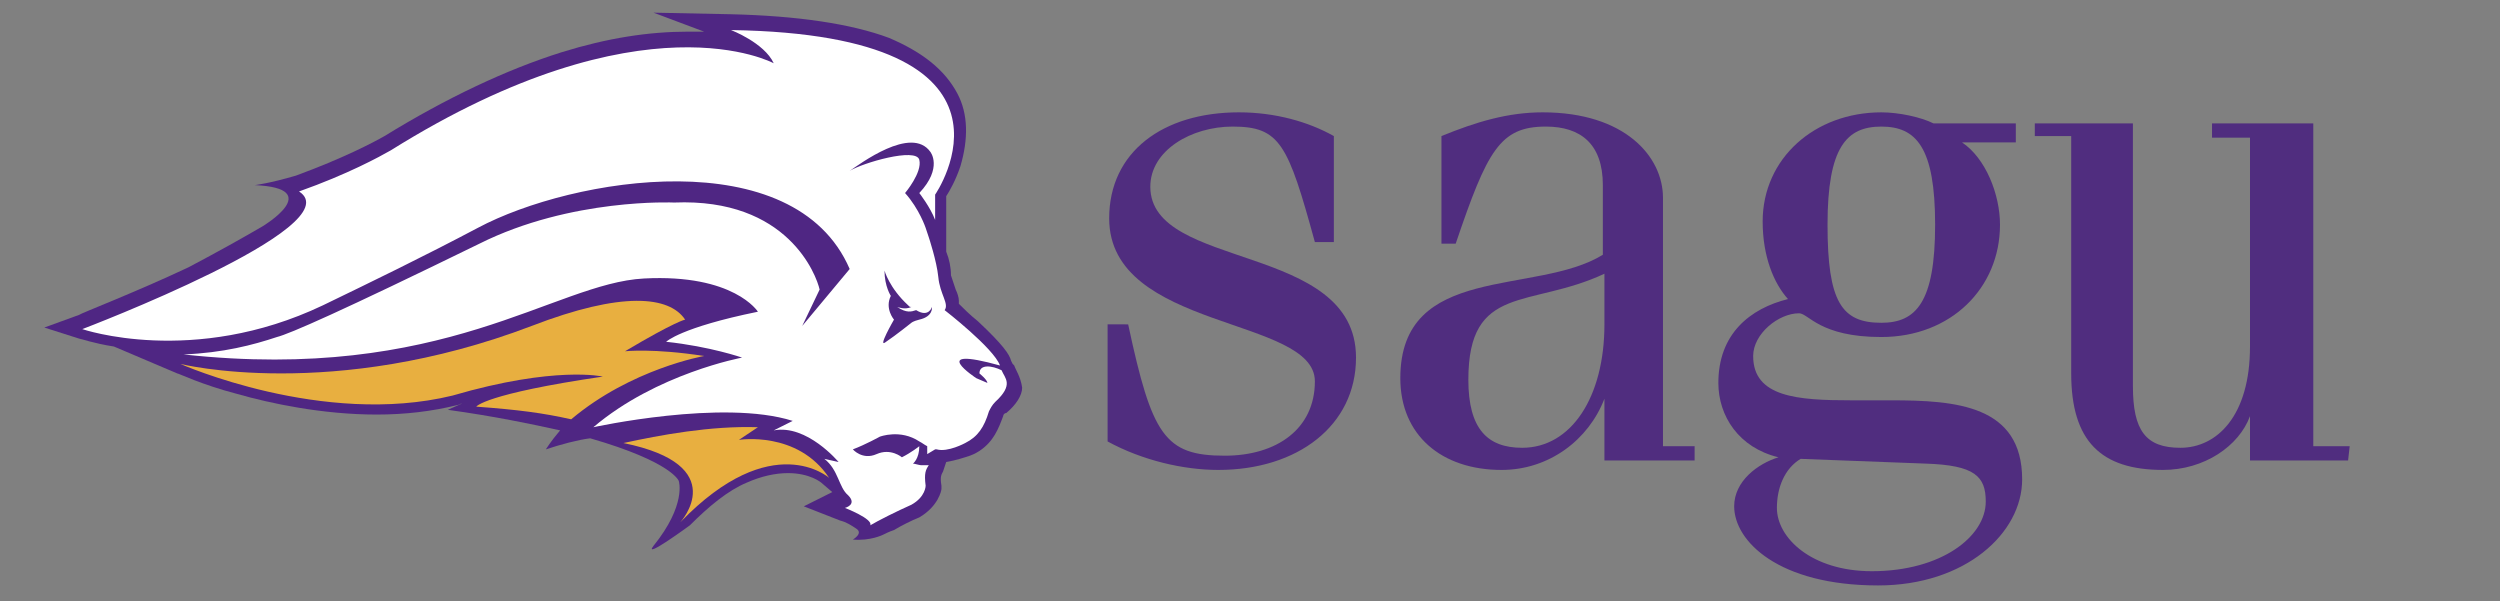
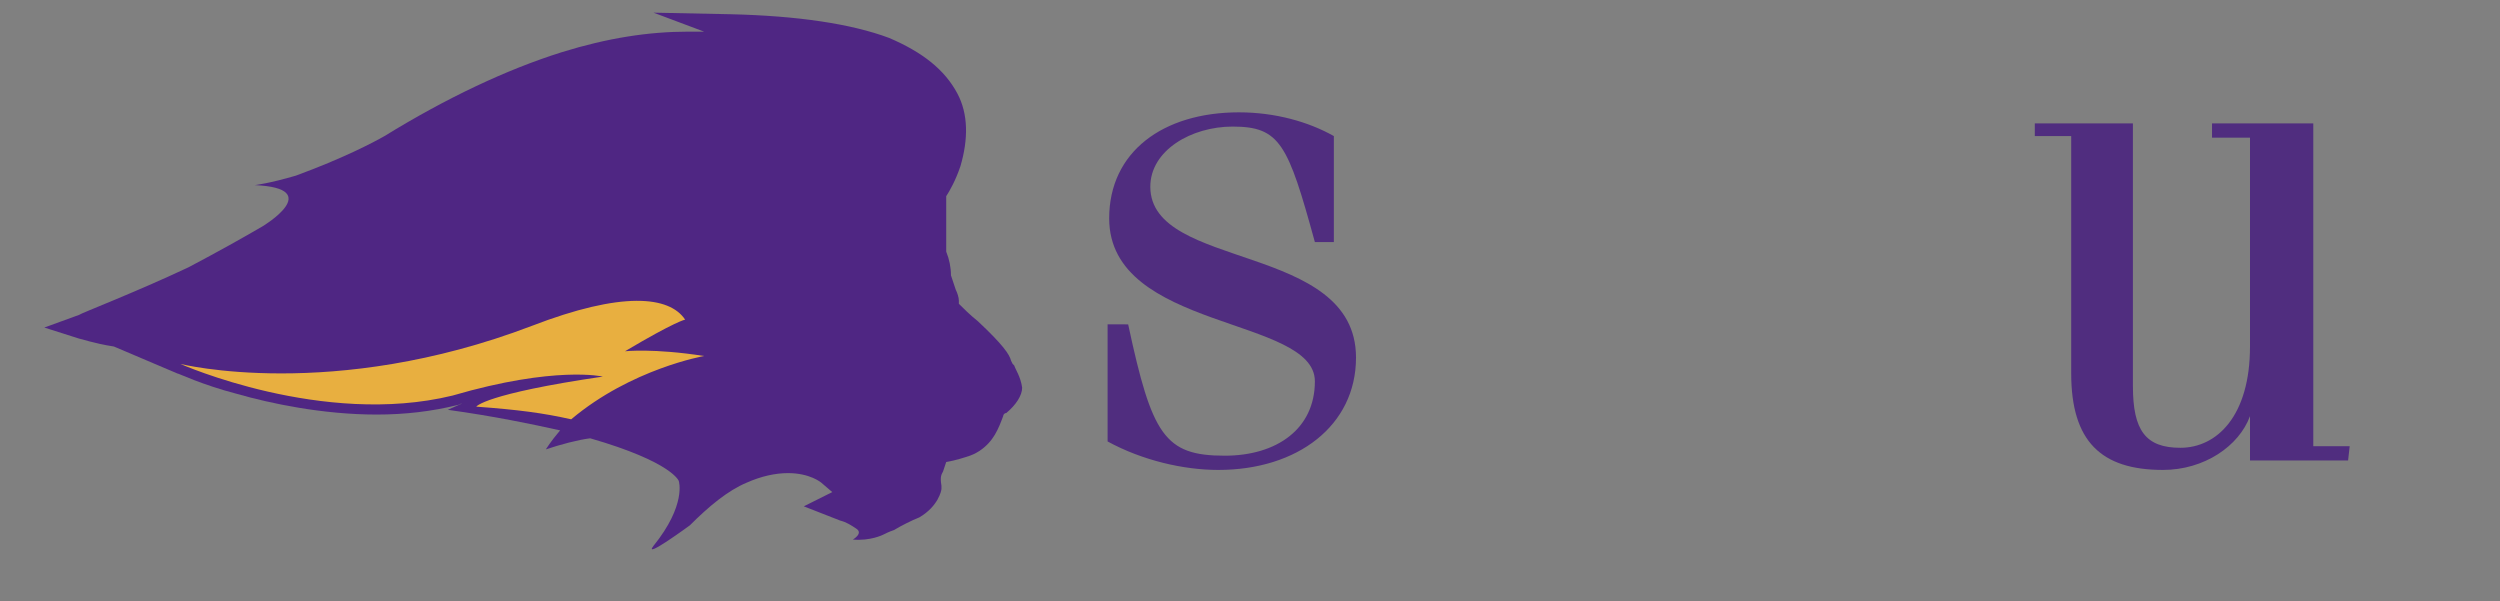
<svg xmlns="http://www.w3.org/2000/svg" version="1.1" id="Layer_1" x="0px" y="0px" viewBox="0 0 158 38" style="enable-background:new 0 0 158 38;" xml:space="preserve">
  <rect x="0" y="0" width="158" height="38" fill="#808080" stroke="none" />
  <style type="text/css">
	.st0{fill:#502D7F;}
	.st1{fill:#4F2683;}
	.st2{fill:#E8AF40;}
	.st3{fill:#FFFFFF;}
</style>
  <g>
    <g>
      <g>
        <path class="st0" d="M71.3,20.5c1.5,7,2.3,8.3,6.1,8.3c3.3,0,5.7-1.7,5.7-4.7c0-4.1-13-3.2-13-10.3c0-4.2,3.4-6.7,8.2-6.7     c2.3,0,4.4,0.6,6,1.5v6.7h-1.2C81.4,9.1,80.9,8,77.9,8c-2.6,0-5.2,1.5-5.2,3.8c0,5.3,13,3.5,13,10.8c0,4.3-3.7,7.1-8.7,7.1     c-2.2,0-4.8-0.6-7-1.8v-7.4C70,20.5,71.3,20.5,71.3,20.5z" />
-         <path class="st0" d="M91.1,15.4V8.6c2.2-0.9,4.2-1.5,6.4-1.5c5.2,0,7.6,2.8,7.6,5.4v15.7h2v0.9h-5.7v-3.9c-1,2.6-3.5,4.5-6.5,4.5     c-3.8,0-6.4-2.2-6.4-5.8c0-7.3,8.6-5.2,12.8-7.8v-4.4c0-2.6-1.4-3.7-3.6-3.7C94.8,8,94,9.5,92,15.4H91.1z M101.4,17.3     c-4.7,2.2-8.6,0.6-8.6,6.7c0,3.1,1.2,4.3,3.4,4.3c3.1,0,5.2-3.2,5.2-7.8V17.3z" />
-         <path class="st0" d="M127.3,9H124c1.5,1,2.4,3.3,2.4,5.2c0,4-3.1,7.1-7.5,7.1c-3.9,0-4.6-1.5-5.2-1.5c-1.3,0-2.9,1.3-2.9,2.7     c0,2.6,2.8,2.8,6.2,2.8h2.5c4.1,0,8.3,0.3,8.3,5c0,3.4-3.6,6.7-9.1,6.7c-6.3,0-9.1-2.8-9.1-5c0-1.6,1.5-2.7,2.8-3.1     c-2.5-0.6-3.8-2.6-3.8-4.7c0-3.1,2-4.7,4.4-5.3c-0.9-1-1.6-2.7-1.6-4.9c0-4,3.3-6.9,7.5-6.9c1.1,0,2.5,0.3,3.3,0.7h5.2V9H127.3z      M118.3,36.1c4.4,0,7.2-2.2,7.2-4.4c0-1.6-0.7-2.3-3.8-2.4l-7.9-0.3c-1,0.6-1.5,1.8-1.5,3.1C112.3,34,114.5,36.1,118.3,36.1z      M118.9,20.4c2.2,0,3.4-1.3,3.4-6.2S121.1,8,118.9,8c-2.2,0-3.4,1.3-3.4,6.2S116.4,20.4,118.9,20.4z" />
        <path class="st0" d="M148.4,29.1h-6.2v-2.8c-0.7,1.9-2.9,3.4-5.5,3.4c-3.9,0-5.8-1.8-5.8-6.1v-15h-2.3V7.8h6.2v16.6     c0,2.8,0.8,3.9,3,3.9c2.3,0,4.4-2,4.4-6.4V8.7h-2.4V7.8h6.4v20.4h2.3L148.4,29.1L148.4,29.1z" />
      </g>
    </g>
  </g>
  <g>
    <g>
      <path class="st1" d="M64.1,23.1L64,23l-0.1-0.2c-0.1-0.4-0.5-1-2.1-2.5c-0.5-0.4-0.9-0.8-1.2-1.1c0-0.1,0-0.1,0-0.2    c0-0.2-0.1-0.5-0.2-0.7c-0.1-0.3-0.2-0.6-0.3-0.9c0-0.5-0.1-1-0.3-1.5v-2.1v-1.4c0.2-0.3,0.6-1,0.9-1.9c0.5-1.7,0.5-3.3-0.2-4.6    c-0.8-1.5-2.2-2.6-4.3-3.5c-2.4-0.9-5.8-1.4-10-1.5l-4.9-0.1L44.5,2c-0.3,0-0.7,0-1,0c-2.5,0-5.1,0.4-8,1.3    C32,4.4,28.2,6.2,24.3,8.6c-0.7,0.4-2.6,1.4-5.6,2.5c-1.7,0.5-2.6,0.6-2.6,0.6c4.5,0.2,0.5,2.6,0.5,2.6c-1.2,0.7-2.8,1.6-4.7,2.6    c-3.4,1.6-6.8,2.9-6.9,3l-2.2,0.8L5,21.4c0.1,0,0.9,0.3,2.2,0.5l4,1.7c0.1,0,1.5,0.7,3.8,1.3c2.1,0.6,5.4,1.3,8.8,1.3    c1.8,0,3.5-0.2,5.1-0.6l0,0l0,0c0.1,0,0.2-0.1,0.3-0.1l-0.9,0.4c2.9,0.4,5.3,0.9,7.1,1.3c-0.6,0.7-0.9,1.2-0.9,1.2    c0.9-0.3,2-0.6,2.8-0.7c5.2,1.5,5.6,2.7,5.6,2.7s0.5,1.5-1.6,4.1c-0.7,0.9,2.3-1.3,2.3-1.3c1.2-1.2,2.4-2.2,3.6-2.7    c0.9-0.4,1.8-0.6,2.6-0.6c1.4,0,2.1,0.6,2.1,0.6l0.7,0.6L50.8,32l2.3,0.9c0.4,0.1,0.7,0.3,1,0.5c0.5,0.3-0.2,0.7-0.2,0.7    c1.1,0.1,1.9-0.3,1.9-0.3c0.2-0.1,0.4-0.2,0.7-0.3c0.5-0.3,1.1-0.6,1.6-0.8c1.2-0.7,1.4-1.7,1.4-1.8v-0.1v-0.1    c-0.1-0.6,0-0.7,0.1-0.9l0.2-0.6c0.6-0.1,1.2-0.3,1.5-0.4s0.6-0.3,0.6-0.3c0.9-0.6,1.2-1.4,1.5-2.2c0-0.1,0.1-0.2,0.2-0.2    c0.6-0.5,1-1.1,1-1.6C64.5,23.8,64.2,23.4,64.1,23.1z" />
      <g>
        <g>
-           <path class="st2" d="M46.7,27.8l1.2-0.8c-3-0.1-6.2,0.5-8.5,1c6.9,1.4,3.6,5,3.6,5c5.8-6,9.4-2.8,9.4-2.8      C50.4,27.2,46.7,27.8,46.7,27.8z" />
          <path class="st2" d="M44.5,22.5c-3.2-0.5-5-0.3-5-0.3c3.2-1.9,3.8-2,3.8-2c-1-1.5-4-1.8-9.7,0.4C21,25.4,11.4,23,11.4,23      s9,4,17.2,2c6.5-1.9,9.5-1.2,9.5-1.2c-7.5,1.1-8,1.9-8,1.9c2.7,0.2,4.2,0.4,6,0.8C39.9,23.3,44.5,22.5,44.5,22.5z" />
        </g>
-         <path class="st3" d="M63.3,23.4c-0.6-0.3-1.4-0.4-1.4,0.2c0,0,0.5,0.4,0.5,0.6l-0.7-0.3c0,0-3.2-2.1,1.5-0.8     c-0.4-1.1-3.5-3.5-3.5-3.5c0.3-0.4-0.3-1-0.4-2.1c-0.1-1-0.6-2.5-0.6-2.5l-0.2-0.6c0,0-0.4-1.2-1.3-2.2c0,0,1.1-1.3,0.9-2.1     c-0.2-0.8-3.6,0.2-4.4,0.7c0.6-0.4,3.9-2.9,5.1-1.2c0,0,0.8,1-0.7,2.6c0,0,0.7,0.9,1,1.7v-1.6c0,0,7-10.1-12.9-10.4     c0,0,2.1,0.8,2.7,2.1c0,0-8.2-4.5-24.2,5.5C24,9.9,22,11,18.9,12.1c3.4,2.2-13.7,8.7-13.7,8.7s7,2.4,15.2-1.5     c3.1-1.5,6.4-3.1,9.8-4.9c6-3.2,20-5.5,23.5,2.6l-3,3.6l1.1-2.3c-0.2-0.9-2-5.8-9.2-5.5c0,0-6.5-0.3-12.3,2.6     c-8.8,4.3-12,5.7-12.8,5.9c-1.5,0.5-3.4,1-5.9,1.1c16.5,1.8,23.4-4.5,29.1-4.8s7.2,2.1,7.2,2.1c-4.9,1-5.8,1.9-5.8,1.9     c2.8,0.3,4.8,1,4.8,1s-5.4,1-9.4,4.4c0,0,8.2-1.8,12.6-0.4l-1.2,0.6c2.1-0.4,4.1,2,4.1,2L52.1,29c0.9,0.7,0.9,1.8,1.5,2.3     c0.6,0.6-0.2,0.8-0.2,0.8s1.8,0.7,1.6,1.1c0.5-0.3,1.7-0.9,2.6-1.3c0.9-0.5,0.9-1.2,0.9-1.2c-0.1-0.8,0-1,0.2-1.3h-0.5     c-0.1,0-0.4-0.1-0.5-0.1c0,0,0.4-0.3,0.4-1.1c0,0-0.5,0.4-1.1,0.7c0,0-0.7-0.6-1.6-0.2c-0.9,0.4-1.5-0.3-1.5-0.3     c0.8-0.3,1.7-0.8,1.7-0.8s1.3-0.5,2.5,0.3c0.2,0.1,0.3,0.2,0.5,0.3v0.5l0.5-0.3c0.1,0,0.1,0,0.1,0C59.9,28.6,61,28,61,28l0,0     c0.8-0.4,1.2-1,1.5-2c0.1-0.2,0.2-0.4,0.4-0.6C64.1,24.3,63.5,23.9,63.3,23.4z M58.1,20.2c-0.4,0.1-0.5,0.2-0.5,0.2     s-1,0.8-1.6,1.2c-0.6,0.5,0.5-1.4,0.5-1.4s-0.6-0.7-0.2-1.5c0,0-0.4-0.6-0.4-1.6c0,0,0.3,1.1,1.5,2.2c0.1,0.1,0.1,0.1,0.2,0.1     c-0.4,0.2-0.9,0-0.9,0c0.6,0.4,0.9,0.3,1.2,0.2c0.8,0.5,1-0.2,1-0.2S59,20,58.1,20.2z" />
      </g>
    </g>
  </g>
</svg>